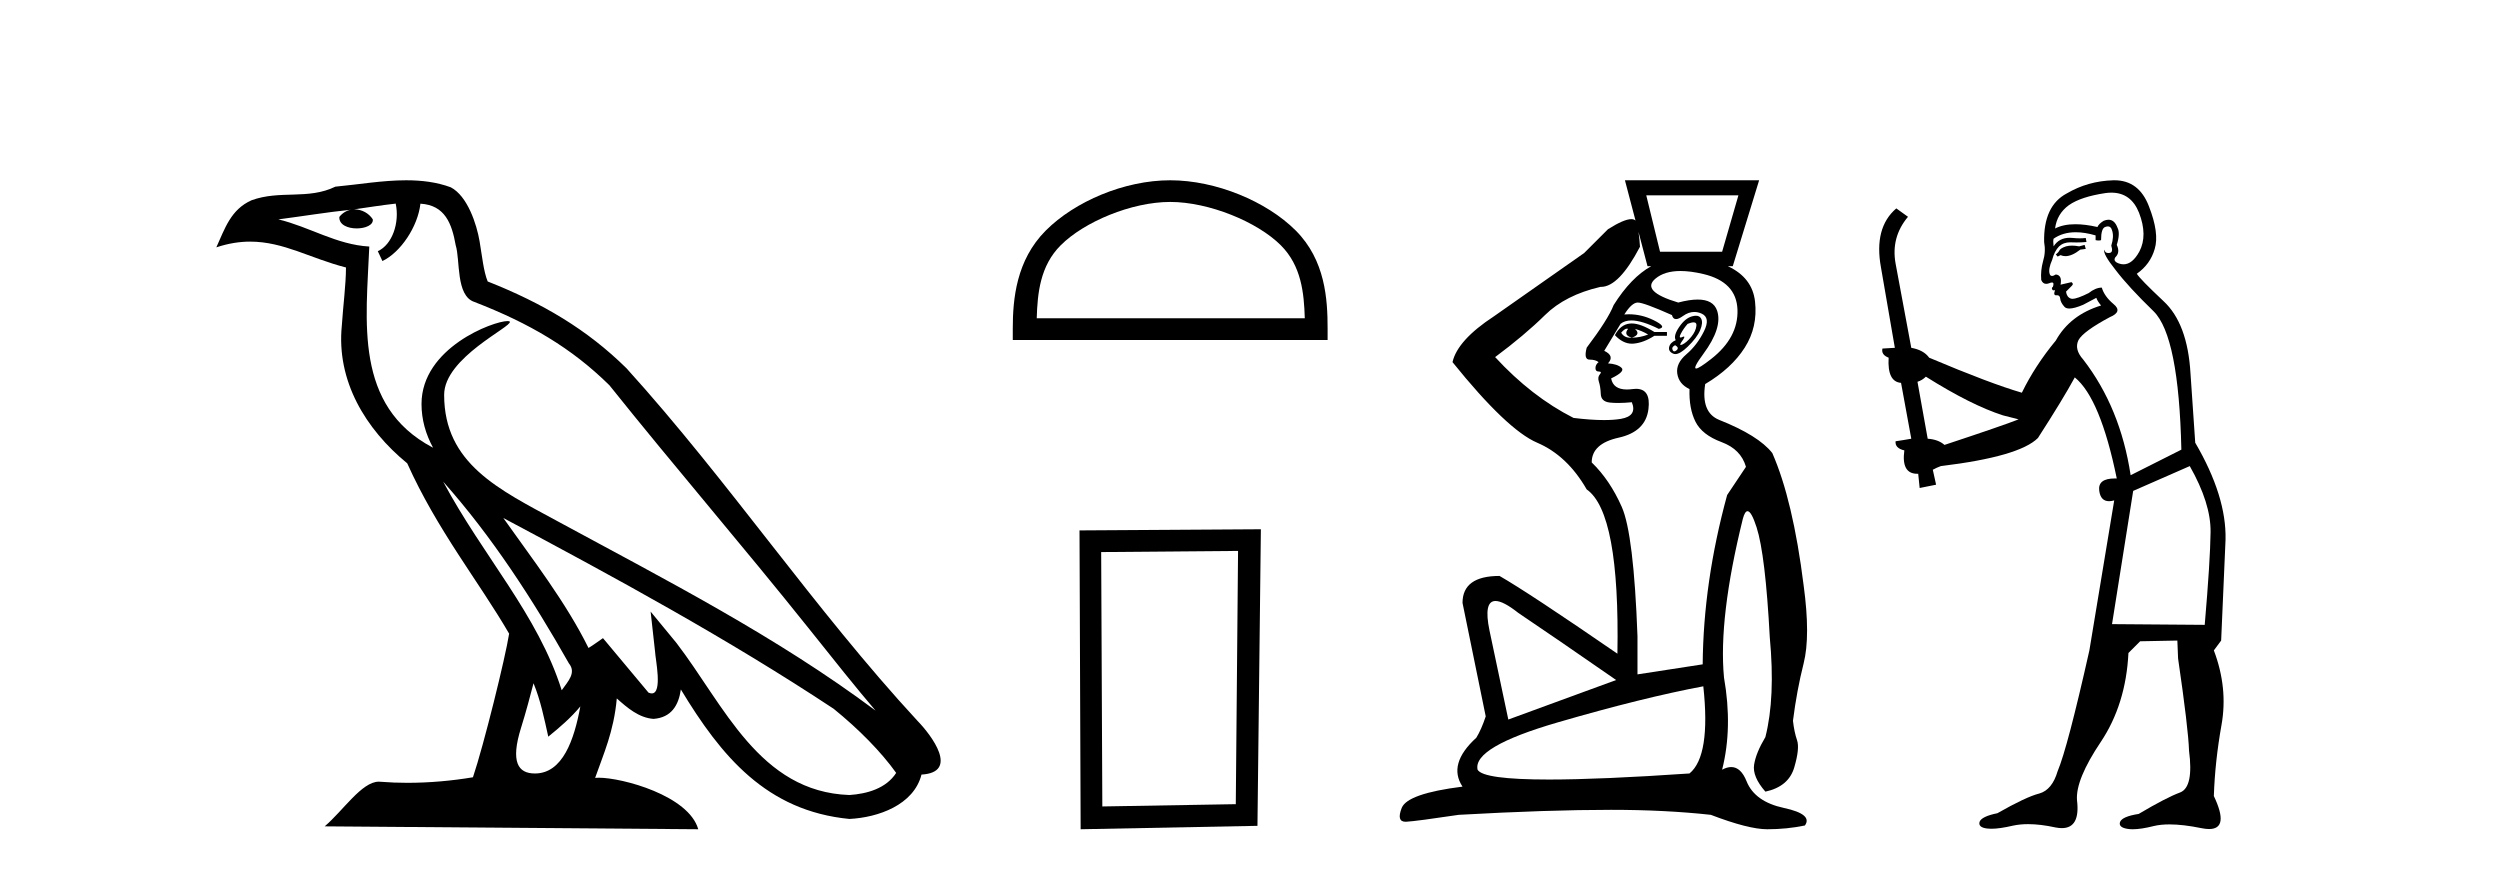
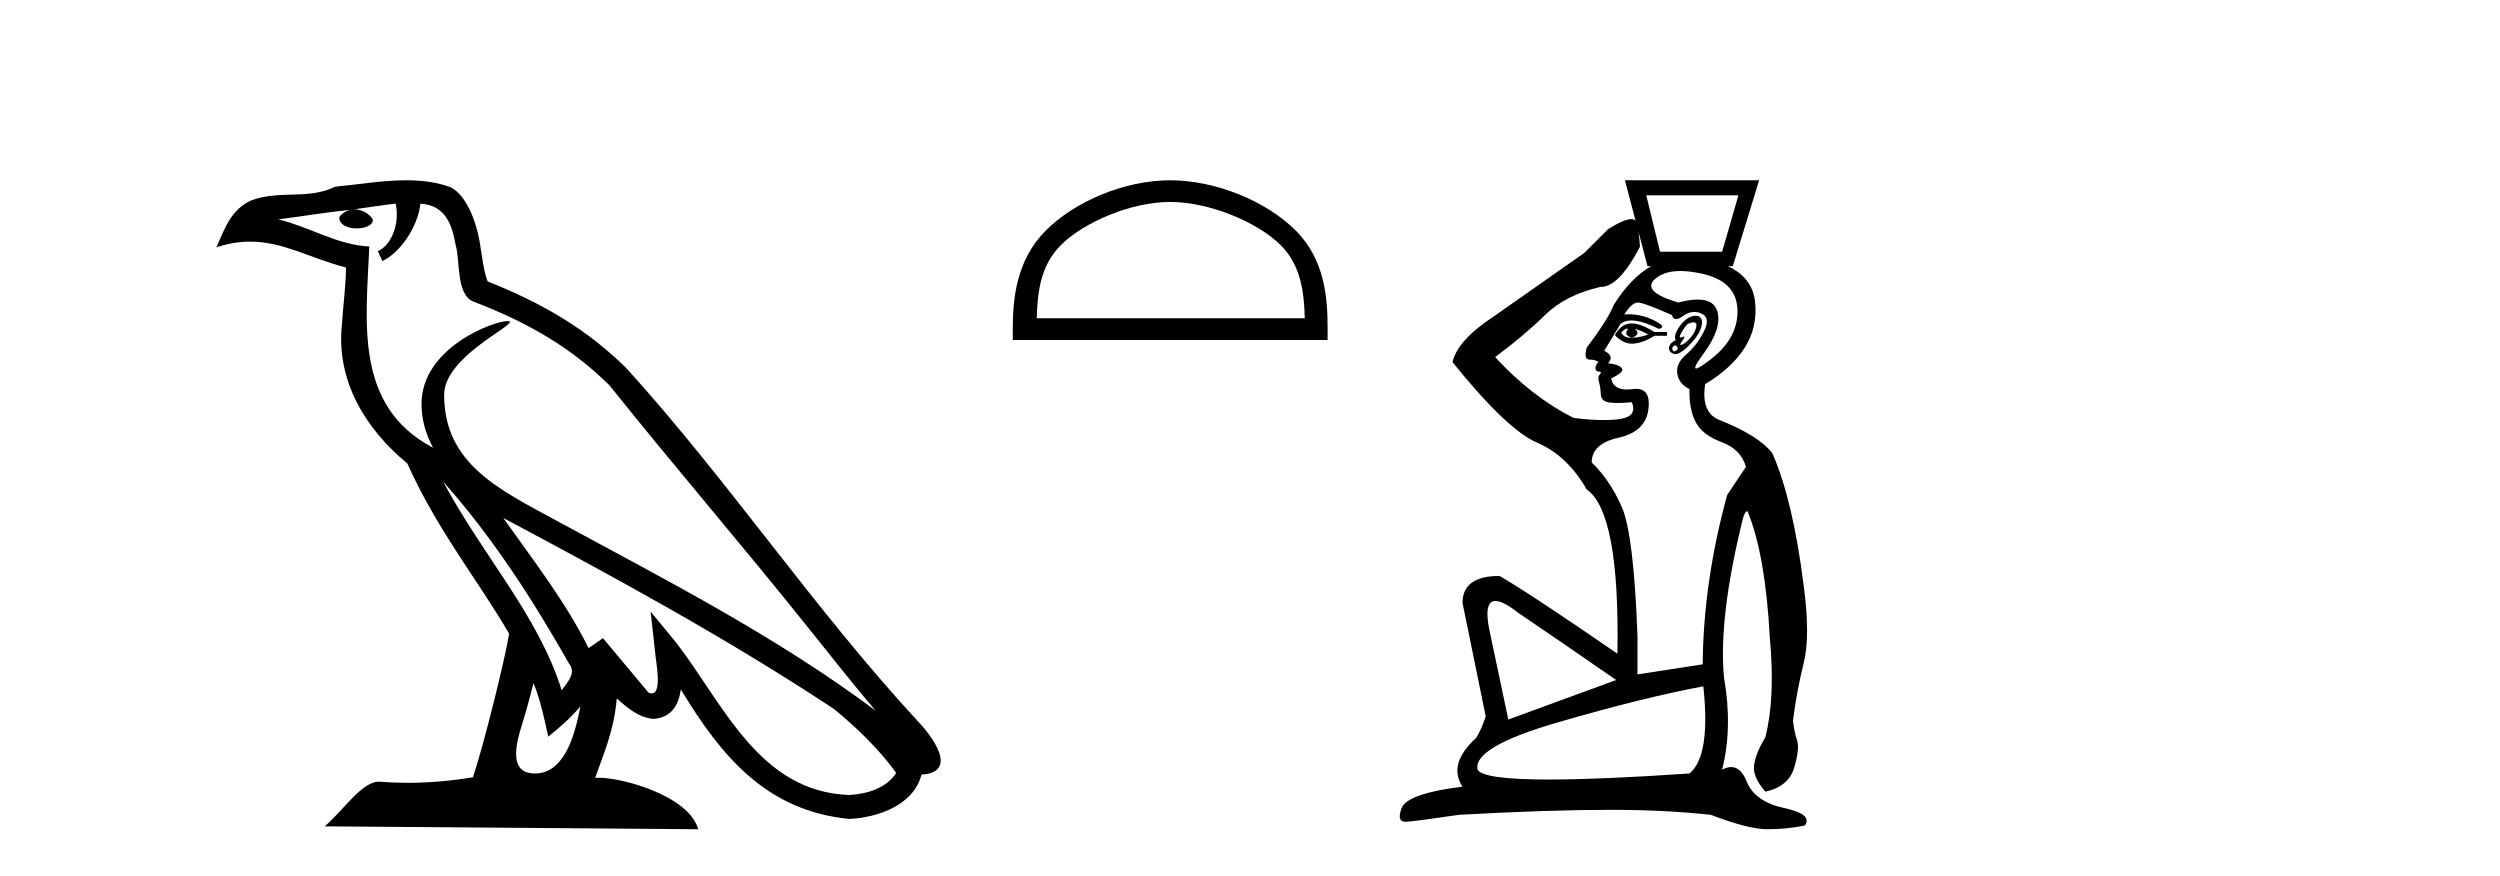
<svg xmlns="http://www.w3.org/2000/svg" width="117.0" height="41.0">
  <path d="M 20.74 22.54 L 20.74 22.54 C 23.034 25.118 24.933 28.06 26.626 31.048 C 26.982 31.486 26.582 31.888 26.288 32.305 C 25.173 28.763 22.605 26.03 20.74 22.54 ZM 18.519 9.529 C 18.71 10.422 18.358 11.451 17.681 11.755 L 17.897 12.217 C 18.743 11.815 19.555 10.612 19.676 9.532 C 20.831 9.601 21.147 10.47 21.327 11.479 C 21.544 12.168 21.324 13.841 22.198 14.13 C 24.778 15.129 26.75 16.285 28.521 18.031 C 31.576 21.852 34.768 25.552 37.823 29.376 C 39.01 30.865 40.095 32.228 40.977 33.257 C 36.337 29.789 31.154 27.136 26.068 24.38 C 23.365 22.911 20.786 21.71 20.786 18.477 C 20.786 16.738 23.991 15.281 23.859 15.055 C 23.847 15.035 23.81 15.026 23.752 15.026 C 23.094 15.026 19.727 16.274 19.727 18.907 C 19.727 19.637 19.922 20.313 20.262 20.944 C 20.256 20.944 20.251 20.943 20.246 20.943 C 16.553 18.986 17.14 15.028 17.283 11.538 C 15.748 11.453 14.484 10.616 13.027 10.267 C 14.157 10.121 15.284 9.933 16.417 9.816 L 16.417 9.816 C 16.204 9.858 16.01 9.982 15.881 10.154 C 15.862 10.526 16.283 10.69 16.693 10.69 C 17.093 10.69 17.484 10.534 17.446 10.264 C 17.265 9.982 16.935 9.799 16.597 9.799 C 16.587 9.799 16.578 9.799 16.568 9.799 C 17.131 9.719 17.882 9.599 18.519 9.529 ZM 24.969 31.976 C 25.3 32.78 25.471 33.632 25.659 34.476 C 26.197 34.04 26.718 33.593 27.16 33.06 L 27.16 33.06 C 26.872 34.623 26.335 36.199 25.034 36.199 C 24.246 36.199 23.881 35.667 24.387 34.054 C 24.625 33.293 24.814 32.566 24.969 31.976 ZM 23.555 24.242 L 23.555 24.242 C 28.821 27.047 34.035 29.879 39.015 33.171 C 40.188 34.122 41.233 35.181 41.941 36.172 C 41.472 36.901 40.578 37.152 39.752 37.207 C 35.537 37.06 33.887 32.996 31.66 30.093 L 30.449 28.622 L 30.658 30.507 C 30.672 30.846 31.02 32.452 30.502 32.452 C 30.458 32.452 30.407 32.44 30.35 32.415 L 28.219 29.865 C 27.992 30.015 27.777 30.186 27.542 30.325 C 26.485 28.187 24.938 26.196 23.555 24.242 ZM 19.011 8.437 C 17.904 8.437 16.77 8.636 15.695 8.736 C 14.413 9.361 13.114 8.884 11.77 9.373 C 10.798 9.809 10.526 10.693 10.124 11.576 C 10.697 11.386 11.217 11.308 11.708 11.308 C 13.275 11.308 14.536 12.097 16.192 12.518 C 16.189 13.349 16.059 14.292 15.997 15.242 C 15.74 17.816 17.097 20.076 19.059 21.685 C 20.464 24.814 22.408 27.214 23.827 29.655 C 23.658 30.752 22.637 34.89 22.134 36.376 C 21.149 36.542 20.096 36.636 19.062 36.636 C 18.644 36.636 18.23 36.62 17.824 36.588 C 17.792 36.584 17.761 36.582 17.729 36.582 C 16.931 36.582 16.054 37.945 15.194 38.673 L 32.678 38.809 C 32.232 37.233 29.125 36.397 28.021 36.397 C 27.958 36.397 27.901 36.399 27.852 36.405 C 28.241 35.29 28.727 34.243 28.866 32.686 C 29.354 33.123 29.901 33.595 30.584 33.644 C 31.419 33.582 31.758 33.011 31.864 32.267 C 33.756 35.396 35.871 37.951 39.752 38.327 C 41.093 38.261 42.764 37.675 43.126 36.25 C 44.905 36.149 43.6 34.416 42.94 33.737 C 38.1 28.498 34.104 22.517 29.322 17.238 C 27.48 15.421 25.4 14.192 22.824 13.173 C 22.632 12.702 22.569 12.032 22.445 11.295 C 22.309 10.491 21.879 9.174 21.095 8.765 C 20.427 8.519 19.724 8.437 19.011 8.437 Z" style="fill:#000000;stroke:none" />
  <path d="M 54.765 9.451 C 56.577 9.451 58.846 10.382 59.943 11.48 C 60.904 12.44 61.029 13.713 61.064 14.896 L 48.519 14.896 C 48.554 13.713 48.68 12.44 49.64 11.48 C 50.738 10.382 52.953 9.451 54.765 9.451 ZM 54.765 8.437 C 52.615 8.437 50.302 9.43 48.946 10.786 C 47.555 12.176 47.398 14.007 47.398 15.377 L 47.398 15.911 L 62.132 15.911 L 62.132 15.377 C 62.132 14.007 62.028 12.176 60.637 10.786 C 59.281 9.43 56.915 8.437 54.765 8.437 Z" style="fill:#000000;stroke:none" />
-   <path d="M 57.941 25.783 L 57.835 37.635 L 51.589 37.742 L 51.535 25.837 L 57.941 25.783 ZM 59.009 24.769 L 50.521 24.823 L 50.574 38.809 L 58.849 38.649 L 59.009 24.769 Z" style="fill:#000000;stroke:none" />
-   <path d="M 76.542 10.322 Q 76.542 10.322 76.542 10.322 L 76.542 10.322 L 76.542 10.322 ZM 81.358 9.141 L 80.595 11.782 L 77.69 11.782 L 77.045 9.141 ZM 76.143 15.38 Q 76.17 15.38 76.194 15.392 Q 75.959 15.685 76.37 15.803 Q 76.81 15.656 76.516 15.392 L 76.516 15.392 Q 76.839 15.48 77.133 15.656 Q 76.751 15.803 76.37 15.803 Q 76.334 15.805 76.301 15.805 Q 76.003 15.805 75.871 15.568 Q 76.035 15.38 76.143 15.38 ZM 76.364 15.138 Q 76.322 15.138 76.282 15.142 Q 75.841 15.186 75.577 15.685 Q 75.951 16.085 76.373 16.085 Q 76.415 16.085 76.458 16.081 Q 76.927 16.037 77.426 15.714 L 78.013 15.714 L 78.013 15.538 L 77.426 15.538 Q 76.786 15.138 76.364 15.138 ZM 79.258 15.086 Q 79.41 15.086 79.392 15.245 Q 79.363 15.509 79.143 15.773 Q 78.923 16.037 78.732 16.125 Q 78.684 16.147 78.66 16.147 Q 78.589 16.147 78.732 15.949 Q 78.875 15.751 78.804 15.751 Q 78.78 15.751 78.732 15.773 Q 78.68 15.797 78.651 15.797 Q 78.573 15.797 78.659 15.626 Q 78.776 15.392 78.981 15.157 Q 79.158 15.086 79.258 15.086 ZM 78.395 16.155 Q 78.6 16.272 78.468 16.389 Q 78.406 16.445 78.36 16.445 Q 78.308 16.445 78.277 16.375 Q 78.218 16.243 78.395 16.155 ZM 79.369 14.777 Q 79.289 14.777 79.187 14.805 Q 78.864 14.893 78.585 15.304 Q 78.306 15.714 78.424 15.92 Q 78.16 16.037 78.116 16.243 Q 78.072 16.448 78.306 16.551 Q 78.352 16.571 78.406 16.571 Q 78.627 16.571 78.981 16.228 Q 79.422 15.803 79.568 15.45 Q 79.715 15.098 79.612 14.907 Q 79.542 14.777 79.369 14.777 ZM 78.647 12.683 Q 79.117 12.683 79.715 12.824 Q 81.27 13.191 81.314 14.497 Q 81.358 15.803 80.082 16.8 Q 79.511 17.247 79.377 17.247 Q 79.212 17.247 79.715 16.565 Q 80.625 15.333 80.361 14.541 Q 80.187 14.019 79.453 14.019 Q 79.072 14.019 78.541 14.159 Q 76.781 13.631 77.47 13.044 Q 77.895 12.683 78.647 12.683 ZM 76.682 10.853 L 77.103 12.457 L 77.279 12.457 Q 76.335 12.978 75.519 14.277 Q 75.255 14.951 74.257 16.272 Q 74.11 16.83 74.389 16.83 Q 74.668 16.83 74.814 16.947 Q 74.668 17.064 74.668 17.226 Q 74.668 17.387 74.814 17.387 Q 74.99 17.387 74.873 17.519 Q 74.756 17.651 74.829 17.871 Q 74.902 18.091 74.917 18.444 Q 74.932 18.796 75.343 18.84 Q 75.519 18.859 75.732 18.859 Q 76.018 18.859 76.37 18.825 L 76.37 18.825 Q 76.634 19.471 75.856 19.603 Q 75.523 19.659 75.068 19.659 Q 74.462 19.659 73.641 19.559 Q 71.674 18.561 69.972 16.712 Q 71.352 15.685 72.305 14.746 Q 73.259 13.807 74.902 13.426 Q 74.915 13.426 74.928 13.426 Q 75.769 13.426 76.751 11.547 Q 76.732 11.203 76.682 10.853 ZM 76.648 14.159 Q 76.927 14.159 78.248 14.746 Q 78.295 14.934 78.438 14.934 Q 78.563 14.934 78.761 14.79 Q 79.024 14.6 79.293 14.6 Q 79.459 14.6 79.627 14.673 Q 80.067 14.863 79.744 15.509 Q 79.422 16.155 78.923 16.58 Q 78.424 17.006 78.497 17.49 Q 78.571 17.974 79.069 18.209 Q 79.04 19.119 79.348 19.735 Q 79.656 20.351 80.566 20.689 Q 81.476 21.026 81.711 21.848 L 80.83 23.168 Q 79.715 27.247 79.686 31.091 L 76.634 31.561 L 76.634 29.771 Q 76.458 24.988 75.9 23.726 Q 75.343 22.464 74.492 21.642 Q 74.492 20.762 75.753 20.483 Q 77.015 20.204 77.147 19.148 Q 77.266 18.197 76.565 18.197 Q 76.487 18.197 76.399 18.209 Q 76.258 18.228 76.137 18.228 Q 75.5 18.228 75.401 17.71 Q 76.076 17.387 75.885 17.211 Q 75.695 17.035 75.255 17.006 Q 75.577 16.654 75.078 16.419 L 75.841 15.157 Q 76.035 14.997 76.349 14.997 Q 76.842 14.997 77.632 15.392 Q 78.042 15.304 77.382 14.981 Q 76.823 14.708 76.233 14.708 Q 76.126 14.708 76.018 14.717 Q 76.37 14.159 76.648 14.159 ZM 69.989 28.126 Q 70.351 28.126 71.058 28.685 Q 72.76 29.83 75.636 31.825 L 70.589 33.674 L 69.708 29.507 Q 69.421 28.126 69.989 28.126 ZM 79.715 32.119 Q 80.067 35.376 79.069 36.198 Q 74.912 36.482 72.493 36.482 Q 69.414 36.482 69.151 36.022 Q 68.916 34.965 72.907 33.806 Q 76.898 32.647 79.715 32.119 ZM 76.047 8.437 L 76.542 10.322 L 76.542 10.322 Q 76.472 10.256 76.344 10.256 Q 76.003 10.256 75.255 10.726 L 74.139 11.841 L 69.914 14.805 Q 68.212 15.92 67.977 16.947 Q 70.53 20.116 71.939 20.718 Q 73.347 21.319 74.257 22.904 Q 75.812 23.99 75.695 30.593 Q 71.557 27.746 70.178 26.954 Q 68.446 26.954 68.446 28.216 L 69.532 33.527 Q 69.327 34.143 69.092 34.525 Q 67.742 35.757 68.446 36.814 Q 65.864 37.137 65.6 37.812 Q 65.347 38.458 65.781 38.458 Q 65.8 38.458 65.82 38.457 Q 66.304 38.428 68.27 38.134 Q 72.437 37.9 75.401 37.9 Q 77.925 37.9 80.067 38.134 Q 81.828 38.809 82.708 38.809 Q 83.618 38.809 84.469 38.633 Q 84.851 38.105 83.486 37.812 Q 82.121 37.518 81.74 36.564 Q 81.473 35.898 81.02 35.898 Q 80.825 35.898 80.595 36.022 Q 81.094 34.055 80.683 31.708 Q 80.419 28.92 81.564 24.283 Q 81.66 23.924 81.785 23.924 Q 81.966 23.924 82.209 24.68 Q 82.62 25.956 82.826 29.83 Q 83.09 32.647 82.62 34.496 Q 82.18 35.229 82.092 35.787 Q 82.004 36.344 82.62 37.049 Q 83.706 36.814 83.97 35.919 Q 84.234 35.024 84.102 34.642 Q 83.97 34.261 83.911 33.733 Q 84.088 32.324 84.41 31.047 Q 84.733 29.771 84.41 27.394 Q 83.911 23.403 82.943 21.202 Q 82.297 20.38 80.449 19.647 Q 79.598 19.295 79.803 17.974 Q 81.036 17.24 81.652 16.272 Q 82.268 15.304 82.136 14.115 Q 82.011 12.991 80.861 12.457 L 81.094 12.457 L 82.327 8.437 Z" style="fill:#000000;stroke:none" />
-   <path d="M 97.561 11.461 L 97.305 11.53 Q 97.126 11.495 96.972 11.495 Q 96.818 11.495 96.69 11.53 Q 96.434 11.615 96.383 11.717 Q 96.332 11.82 96.212 11.905 L 96.297 12.008 L 96.434 11.94 Q 96.541 11.988 96.663 11.988 Q 96.966 11.988 97.356 11.683 L 97.613 11.649 L 97.561 11.461 ZM 98.81 9.016 Q 99.733 9.016 100.107 9.958 Q 100.517 11.017 100.124 11.769 Q 99.796 12.37 99.38 12.37 Q 99.276 12.37 99.167 12.332 Q 98.877 12.23 98.996 12.042 Q 99.235 11.82 99.065 11.461 Q 99.235 10.915 99.099 10.658 Q 98.961 10.283 98.677 10.283 Q 98.573 10.283 98.45 10.334 Q 98.228 10.47 98.159 10.624 Q 97.586 10.494 97.129 10.494 Q 96.565 10.494 96.178 10.693 Q 96.263 10.009 96.827 9.599 Q 97.391 9.206 98.535 9.036 Q 98.678 9.016 98.81 9.016 ZM 90.131 17.628 Q 92.249 18.96 93.735 19.438 L 94.47 19.626 Q 93.735 19.917 91.002 20.822 Q 90.712 20.566 90.216 20.532 L 89.738 17.867 Q 89.96 17.799 90.131 17.628 ZM 98.649 10.595 Q 98.794 10.595 98.843 10.778 Q 98.945 11.068 98.808 11.495 Q 98.911 11.82 98.723 11.837 Q 98.691 11.842 98.664 11.842 Q 98.513 11.842 98.484 11.683 L 98.484 11.683 Q 98.398 11.871 99.013 12.64 Q 99.611 13.426 100.79 14.57 Q 101.969 15.732 102.088 21.044 L 99.714 22.24 Q 99.235 19.08 97.493 16.825 Q 97.066 16.347 97.271 15.92 Q 97.493 15.51 98.74 14.843 Q 99.355 14.587 98.911 14.228 Q 98.484 13.87 98.364 13.46 Q 98.074 13.46 97.749 13.716 Q 97.213 13.984 96.992 13.984 Q 96.945 13.984 96.912 13.972 Q 96.724 13.904 96.69 13.648 L 96.946 13.391 Q 97.066 13.289 96.946 13.204 L 96.434 13.323 Q 96.519 12.879 96.212 12.845 Q 96.104 12.914 96.035 12.914 Q 95.95 12.914 95.922 12.811 Q 95.853 12.589 96.041 12.162 Q 96.144 11.752 96.366 11.53 Q 96.571 11.34 96.892 11.34 Q 96.919 11.34 96.946 11.342 Q 97.066 11.347 97.184 11.347 Q 97.419 11.347 97.647 11.325 L 97.613 11.137 Q 97.485 11.154 97.335 11.154 Q 97.186 11.154 97.015 11.137 Q 96.935 11.128 96.862 11.128 Q 96.362 11.128 96.109 11.53 Q 96.075 11.273 96.109 11.171 Q 96.542 10.869 97.145 10.869 Q 97.567 10.869 98.074 11.017 L 98.074 11.239 Q 98.151 11.256 98.215 11.256 Q 98.279 11.256 98.33 11.239 Q 98.33 10.693 98.518 10.624 Q 98.591 10.595 98.649 10.595 ZM 102.481 21.813 Q 103.472 23.555 103.455 24.905 Q 103.438 26.254 103.181 29.243 L 98.843 29.209 L 99.833 22.974 L 102.481 21.813 ZM 98.957 8.437 Q 98.926 8.437 98.894 8.438 Q 97.715 8.472 96.724 9.053 Q 95.631 9.633 95.665 11.325 Q 95.751 11.786 95.614 12.23 Q 95.495 12.657 95.529 13.101 Q 95.602 13.284 95.762 13.284 Q 95.826 13.284 95.904 13.255 Q 95.984 13.22 96.032 13.22 Q 96.148 13.22 96.075 13.426 Q 96.007 13.46 96.041 13.545 Q 96.064 13.591 96.117 13.591 Q 96.144 13.591 96.178 13.579 L 96.178 13.579 Q 96.082 13.82 96.226 13.82 Q 96.235 13.82 96.246 13.819 Q 96.26 13.817 96.273 13.817 Q 96.401 13.817 96.417 13.972 Q 96.434 14.16 96.622 14.365 Q 96.696 14.439 96.846 14.439 Q 97.078 14.439 97.493 14.263 L 98.108 13.938 Q 98.159 14.092 98.33 14.297 Q 96.878 14.741 96.212 15.937 Q 95.238 17.115 94.623 18.379 Q 93.154 17.952 90.285 16.74 Q 90.028 16.381 89.448 16.278 L 88.713 12.332 Q 88.491 11.102 89.294 10.146 L 88.747 9.753 Q 87.688 10.658 88.03 12.52 L 88.679 16.278 L 88.098 16.312 Q 88.03 16.603 88.388 16.74 Q 88.32 17.867 88.969 17.918 L 89.448 20.532 Q 89.072 20.6 88.713 20.651 Q 88.679 20.976 89.123 21.078 Q 88.974 22.173 89.726 22.173 Q 89.748 22.173 89.772 22.172 L 89.84 22.838 L 90.609 22.684 L 90.455 21.984 Q 90.643 21.881 90.831 21.813 Q 94.504 21.369 95.375 20.498 Q 96.554 18.67 97.1 17.662 Q 98.296 18.636 99.065 22.394 Q 99.017 22.392 98.972 22.392 Q 98.164 22.392 98.245 22.974 Q 98.312 23.456 98.703 23.456 Q 98.811 23.456 98.945 23.419 L 98.945 23.419 L 97.783 30.439 Q 96.759 35 96.297 36.093 Q 96.041 36.964 95.443 37.135 Q 94.828 37.289 93.479 38.058 Q 92.727 38.211 92.642 38.468 Q 92.574 38.724 93.001 38.775 Q 93.088 38.786 93.194 38.786 Q 93.583 38.786 94.213 38.639 Q 94.535 38.57 94.916 38.57 Q 95.488 38.57 96.195 38.724 Q 96.357 38.756 96.494 38.756 Q 97.365 38.756 97.203 37.443 Q 97.134 36.486 98.313 34.727 Q 99.492 32.967 99.611 30.559 L 100.158 30.012 L 101.9 29.978 L 101.934 30.815 Q 102.413 34.095 102.447 35.137 Q 102.669 36.828 102.037 37.084 Q 101.388 37.323 100.09 38.092 Q 99.321 38.211 99.218 38.468 Q 99.133 38.724 99.577 38.792 Q 99.684 38.809 99.814 38.809 Q 100.205 38.809 100.807 38.656 Q 101.122 38.582 101.533 38.582 Q 102.167 38.582 103.028 38.758 Q 103.228 38.799 103.383 38.799 Q 104.344 38.799 103.608 37.255 Q 103.66 35.649 103.967 33.924 Q 104.275 32.199 103.608 30.439 L 103.95 29.978 L 104.155 25.263 Q 104.206 23.231 102.737 20.72 Q 102.669 19.797 102.515 17.474 Q 102.379 15.134 101.251 14.092 Q 100.124 13.033 100.004 12.811 Q 100.636 12.367 100.841 11.649 Q 101.063 10.915 100.568 9.651 Q 100.102 8.437 98.957 8.437 Z" style="fill:#000000;stroke:none" />
+   <path d="M 76.542 10.322 Q 76.542 10.322 76.542 10.322 L 76.542 10.322 L 76.542 10.322 ZM 81.358 9.141 L 80.595 11.782 L 77.69 11.782 L 77.045 9.141 ZM 76.143 15.38 Q 76.17 15.38 76.194 15.392 Q 75.959 15.685 76.37 15.803 Q 76.81 15.656 76.516 15.392 L 76.516 15.392 Q 76.839 15.48 77.133 15.656 Q 76.751 15.803 76.37 15.803 Q 76.334 15.805 76.301 15.805 Q 76.003 15.805 75.871 15.568 Q 76.035 15.38 76.143 15.38 ZM 76.364 15.138 Q 76.322 15.138 76.282 15.142 Q 75.841 15.186 75.577 15.685 Q 75.951 16.085 76.373 16.085 Q 76.415 16.085 76.458 16.081 Q 76.927 16.037 77.426 15.714 L 78.013 15.714 L 78.013 15.538 L 77.426 15.538 Q 76.786 15.138 76.364 15.138 ZM 79.258 15.086 Q 79.41 15.086 79.392 15.245 Q 79.363 15.509 79.143 15.773 Q 78.923 16.037 78.732 16.125 Q 78.684 16.147 78.66 16.147 Q 78.589 16.147 78.732 15.949 Q 78.875 15.751 78.804 15.751 Q 78.78 15.751 78.732 15.773 Q 78.68 15.797 78.651 15.797 Q 78.573 15.797 78.659 15.626 Q 78.776 15.392 78.981 15.157 Q 79.158 15.086 79.258 15.086 ZM 78.395 16.155 Q 78.6 16.272 78.468 16.389 Q 78.406 16.445 78.36 16.445 Q 78.308 16.445 78.277 16.375 Q 78.218 16.243 78.395 16.155 ZM 79.369 14.777 Q 79.289 14.777 79.187 14.805 Q 78.864 14.893 78.585 15.304 Q 78.306 15.714 78.424 15.92 Q 78.16 16.037 78.116 16.243 Q 78.072 16.448 78.306 16.551 Q 78.352 16.571 78.406 16.571 Q 78.627 16.571 78.981 16.228 Q 79.422 15.803 79.568 15.45 Q 79.715 15.098 79.612 14.907 Q 79.542 14.777 79.369 14.777 ZM 78.647 12.683 Q 79.117 12.683 79.715 12.824 Q 81.27 13.191 81.314 14.497 Q 81.358 15.803 80.082 16.8 Q 79.511 17.247 79.377 17.247 Q 79.212 17.247 79.715 16.565 Q 80.625 15.333 80.361 14.541 Q 80.187 14.019 79.453 14.019 Q 79.072 14.019 78.541 14.159 Q 76.781 13.631 77.47 13.044 Q 77.895 12.683 78.647 12.683 ZM 76.682 10.853 L 77.103 12.457 L 77.279 12.457 Q 76.335 12.978 75.519 14.277 Q 75.255 14.951 74.257 16.272 Q 74.11 16.83 74.389 16.83 Q 74.668 16.83 74.814 16.947 Q 74.668 17.064 74.668 17.226 Q 74.668 17.387 74.814 17.387 Q 74.99 17.387 74.873 17.519 Q 74.756 17.651 74.829 17.871 Q 74.902 18.091 74.917 18.444 Q 74.932 18.796 75.343 18.84 Q 75.519 18.859 75.732 18.859 Q 76.018 18.859 76.37 18.825 L 76.37 18.825 Q 76.634 19.471 75.856 19.603 Q 75.523 19.659 75.068 19.659 Q 74.462 19.659 73.641 19.559 Q 71.674 18.561 69.972 16.712 Q 71.352 15.685 72.305 14.746 Q 73.259 13.807 74.902 13.426 Q 74.915 13.426 74.928 13.426 Q 75.769 13.426 76.751 11.547 Q 76.732 11.203 76.682 10.853 ZM 76.648 14.159 Q 76.927 14.159 78.248 14.746 Q 78.295 14.934 78.438 14.934 Q 78.563 14.934 78.761 14.79 Q 79.024 14.6 79.293 14.6 Q 79.459 14.6 79.627 14.673 Q 80.067 14.863 79.744 15.509 Q 79.422 16.155 78.923 16.58 Q 78.424 17.006 78.497 17.49 Q 78.571 17.974 79.069 18.209 Q 79.04 19.119 79.348 19.735 Q 79.656 20.351 80.566 20.689 Q 81.476 21.026 81.711 21.848 L 80.83 23.168 Q 79.715 27.247 79.686 31.091 L 76.634 31.561 L 76.634 29.771 Q 76.458 24.988 75.9 23.726 Q 75.343 22.464 74.492 21.642 Q 74.492 20.762 75.753 20.483 Q 77.015 20.204 77.147 19.148 Q 77.266 18.197 76.565 18.197 Q 76.487 18.197 76.399 18.209 Q 76.258 18.228 76.137 18.228 Q 75.5 18.228 75.401 17.71 Q 76.076 17.387 75.885 17.211 Q 75.695 17.035 75.255 17.006 Q 75.577 16.654 75.078 16.419 L 75.841 15.157 Q 76.035 14.997 76.349 14.997 Q 76.842 14.997 77.632 15.392 Q 78.042 15.304 77.382 14.981 Q 76.823 14.708 76.233 14.708 Q 76.126 14.708 76.018 14.717 Q 76.37 14.159 76.648 14.159 ZM 69.989 28.126 Q 70.351 28.126 71.058 28.685 Q 72.76 29.83 75.636 31.825 L 70.589 33.674 L 69.708 29.507 Q 69.421 28.126 69.989 28.126 ZM 79.715 32.119 Q 80.067 35.376 79.069 36.198 Q 74.912 36.482 72.493 36.482 Q 69.414 36.482 69.151 36.022 Q 68.916 34.965 72.907 33.806 Q 76.898 32.647 79.715 32.119 ZM 76.047 8.437 L 76.542 10.322 L 76.542 10.322 Q 76.472 10.256 76.344 10.256 Q 76.003 10.256 75.255 10.726 L 74.139 11.841 L 69.914 14.805 Q 68.212 15.92 67.977 16.947 Q 70.53 20.116 71.939 20.718 Q 73.347 21.319 74.257 22.904 Q 75.812 23.99 75.695 30.593 Q 71.557 27.746 70.178 26.954 Q 68.446 26.954 68.446 28.216 L 69.532 33.527 Q 69.327 34.143 69.092 34.525 Q 67.742 35.757 68.446 36.814 Q 65.864 37.137 65.6 37.812 Q 65.347 38.458 65.781 38.458 Q 65.8 38.458 65.82 38.457 Q 66.304 38.428 68.27 38.134 Q 72.437 37.9 75.401 37.9 Q 77.925 37.9 80.067 38.134 Q 81.828 38.809 82.708 38.809 Q 83.618 38.809 84.469 38.633 Q 84.851 38.105 83.486 37.812 Q 82.121 37.518 81.74 36.564 Q 81.473 35.898 81.02 35.898 Q 80.825 35.898 80.595 36.022 Q 81.094 34.055 80.683 31.708 Q 80.419 28.92 81.564 24.283 Q 81.66 23.924 81.785 23.924 Q 82.62 25.956 82.826 29.83 Q 83.09 32.647 82.62 34.496 Q 82.18 35.229 82.092 35.787 Q 82.004 36.344 82.62 37.049 Q 83.706 36.814 83.97 35.919 Q 84.234 35.024 84.102 34.642 Q 83.97 34.261 83.911 33.733 Q 84.088 32.324 84.41 31.047 Q 84.733 29.771 84.41 27.394 Q 83.911 23.403 82.943 21.202 Q 82.297 20.38 80.449 19.647 Q 79.598 19.295 79.803 17.974 Q 81.036 17.24 81.652 16.272 Q 82.268 15.304 82.136 14.115 Q 82.011 12.991 80.861 12.457 L 81.094 12.457 L 82.327 8.437 Z" style="fill:#000000;stroke:none" />
</svg>